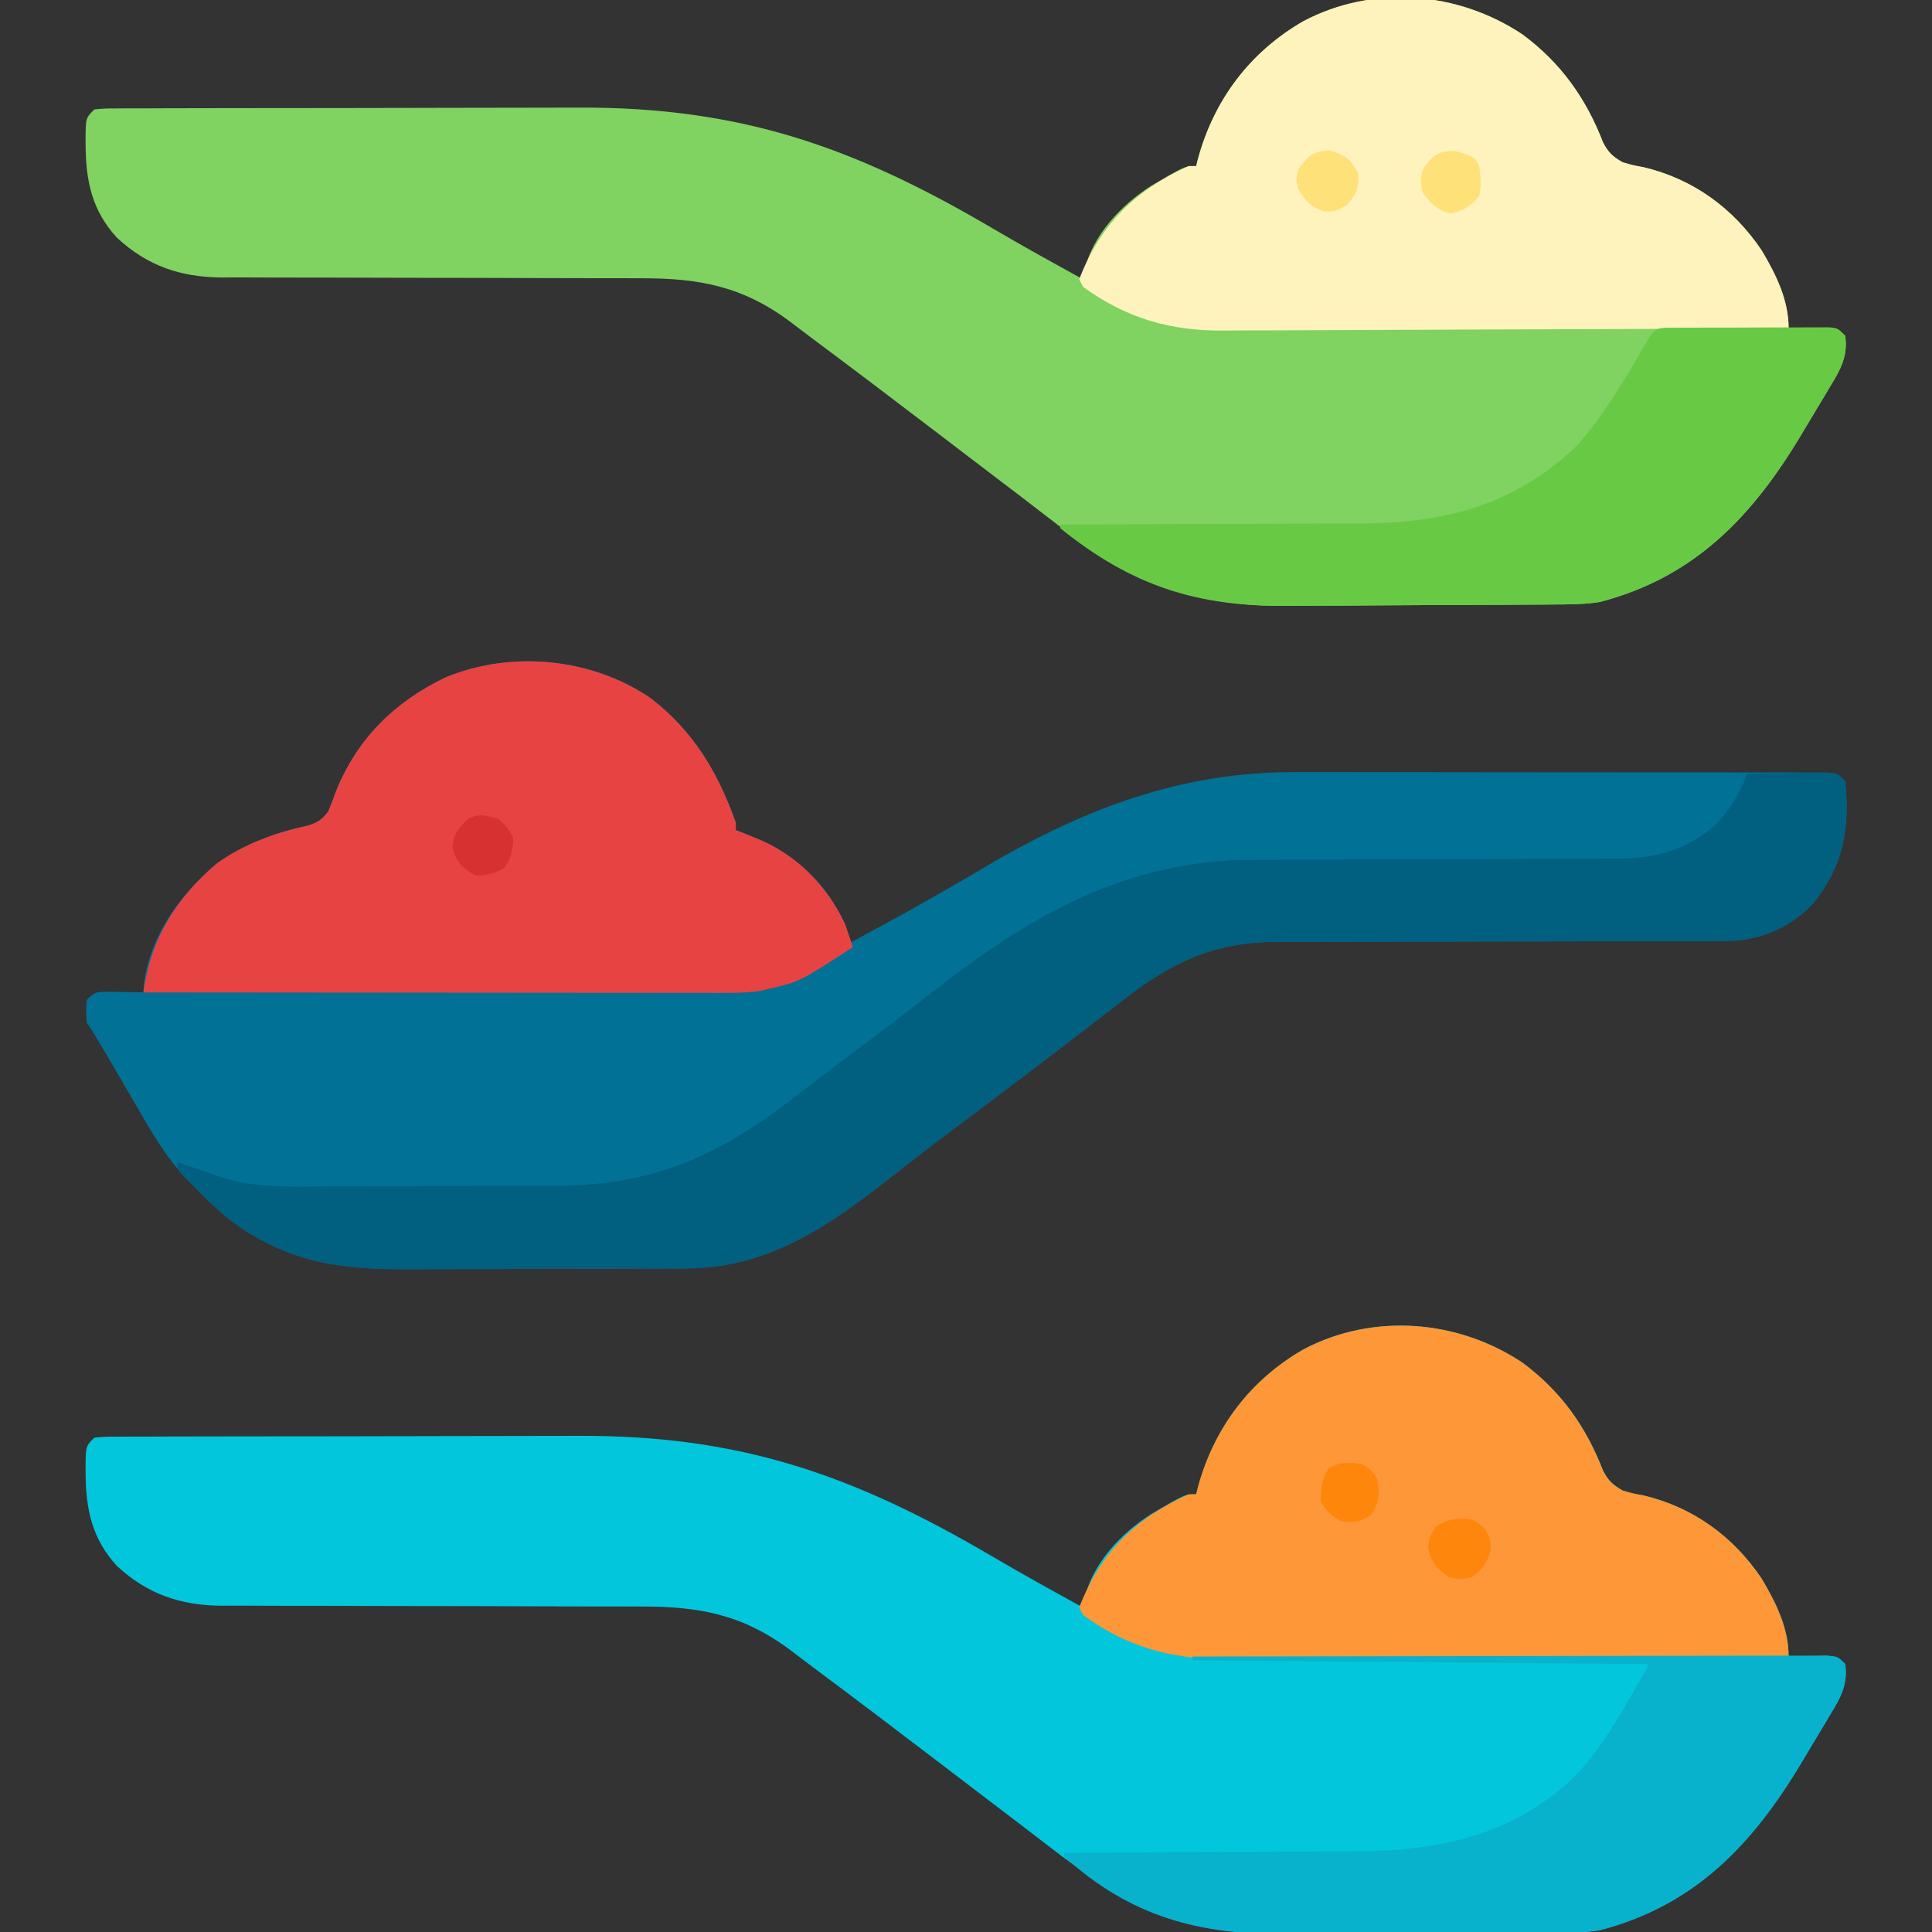
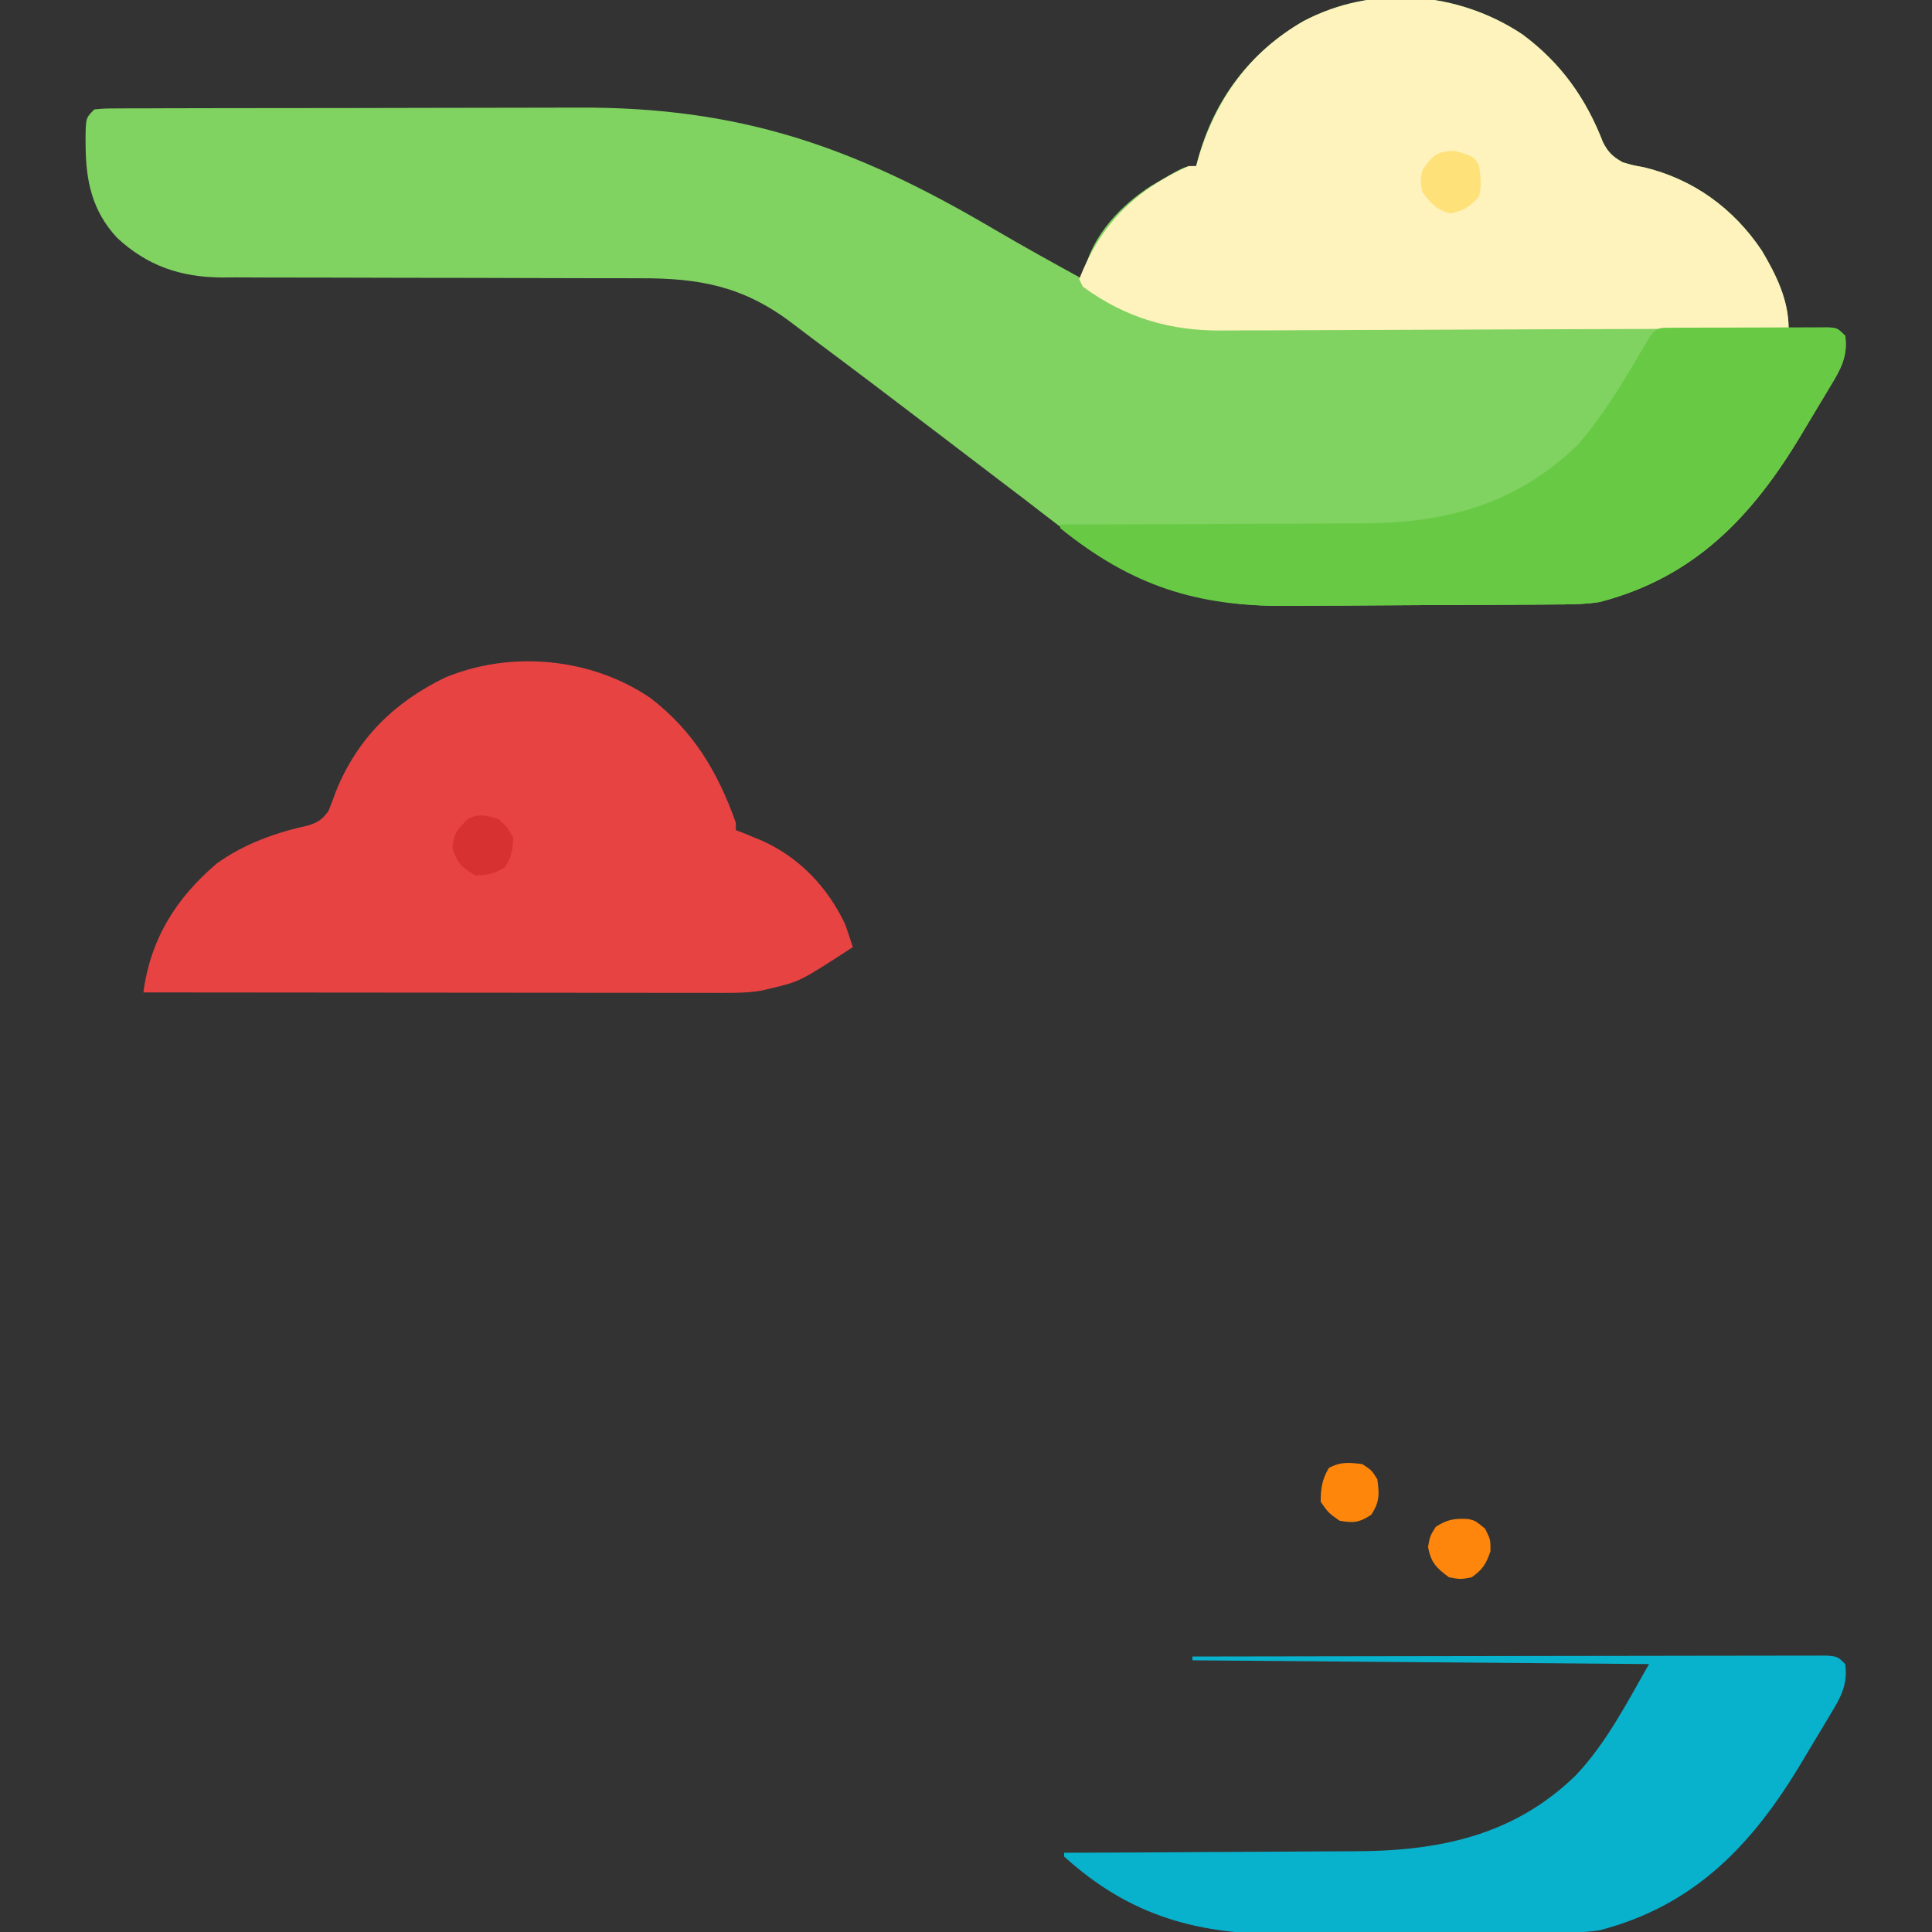
<svg xmlns="http://www.w3.org/2000/svg" width="512" height="512">
  <rect width="100%" height="100%" fill="#333333" stroke="none" />
-   <path d="M0 0 C11.38 8.765 17.77 19.564 22.566 32.977 C22.566 33.637 22.566 34.297 22.566 34.977 C23.226 35.224 23.886 35.472 24.566 35.727 C25.556 36.139 26.546 36.552 27.566 36.977 C28.148 37.21 28.729 37.443 29.328 37.684 C39.266 42.098 47.122 50.071 51.566 59.977 C51.922 61.639 52.258 63.305 52.566 64.977 C68.124 56.597 68.124 56.597 83.441 47.789 C84.122 47.385 84.803 46.982 85.505 46.566 C86.179 46.166 86.853 45.767 87.547 45.355 C114.096 29.62 140.025 19.432 171.152 19.604 C172.728 19.602 174.303 19.598 175.879 19.593 C180.097 19.584 184.315 19.593 188.533 19.607 C192.965 19.618 197.398 19.614 201.831 19.612 C209.253 19.611 216.676 19.622 224.098 19.64 C232.682 19.662 241.266 19.665 249.85 19.659 C258.13 19.653 266.41 19.659 274.689 19.67 C278.207 19.675 281.725 19.676 285.243 19.673 C289.371 19.672 293.499 19.68 297.627 19.695 C299.144 19.7 300.66 19.701 302.177 19.698 C304.24 19.695 306.303 19.704 308.366 19.716 C309.522 19.718 310.678 19.72 311.869 19.722 C314.566 19.977 314.566 19.977 316.566 21.977 C317.805 34.305 316.139 44.372 308.191 54.227 C302.641 60.204 295.762 63.489 287.628 64.252 C284.196 64.363 280.776 64.379 277.343 64.361 C275.349 64.37 273.355 64.378 271.361 64.386 C269.234 64.392 267.107 64.391 264.98 64.387 C260.528 64.38 256.075 64.396 251.623 64.416 C242.166 64.453 232.71 64.466 223.254 64.477 C213.052 64.488 202.851 64.503 192.649 64.547 C188.234 64.566 183.819 64.57 179.405 64.562 C177.313 64.561 175.222 64.567 173.13 64.576 C170.596 64.586 168.061 64.586 165.527 64.573 C148.8 64.694 137.72 70.22 124.816 80.289 C122.958 81.721 121.1 83.154 119.242 84.586 C118.301 85.315 117.359 86.044 116.389 86.795 C111.944 90.231 107.474 93.635 103.004 97.039 C102.138 97.699 101.273 98.36 100.381 99.04 C93.58 104.222 86.738 109.349 79.886 114.462 C75.051 118.08 70.271 121.758 65.53 125.498 C48.192 139.147 31.931 151.109 9.01 151.138 C8.053 151.143 7.096 151.148 6.11 151.153 C2.948 151.167 -0.213 151.174 -3.375 151.18 C-5.581 151.185 -7.787 151.191 -9.993 151.197 C-14.621 151.207 -19.249 151.213 -23.876 151.217 C-29.782 151.222 -35.687 151.246 -41.592 151.275 C-46.152 151.293 -50.712 151.299 -55.272 151.3 C-57.447 151.303 -59.623 151.311 -61.798 151.324 C-75.898 151.404 -88.615 151.014 -101.434 144.477 C-102.105 144.137 -102.777 143.797 -103.469 143.447 C-110.5 139.698 -115.974 134.754 -121.434 128.977 C-122.2 128.209 -122.2 128.209 -122.983 127.425 C-129.337 120.71 -133.638 112.612 -138.246 104.664 C-139.532 102.465 -140.82 100.268 -142.109 98.07 C-142.905 96.711 -143.698 95.351 -144.49 93.99 C-146.075 91.266 -147.685 88.6 -149.434 85.977 C-149.684 82.914 -149.684 82.914 -149.434 79.977 C-147.434 77.977 -147.434 77.977 -144.395 77.781 C-142.619 77.816 -142.619 77.816 -140.809 77.852 C-139.62 77.87 -138.432 77.888 -137.207 77.906 C-136.292 77.929 -135.377 77.953 -134.434 77.977 C-134.372 77.069 -134.31 76.162 -134.246 75.227 C-132.355 62.429 -124.624 52.035 -115.012 43.828 C-107.727 38.597 -99.38 35.613 -90.676 33.715 C-88.08 32.86 -87.075 32.15 -85.434 29.977 C-84.69 28.208 -84.009 26.411 -83.371 24.602 C-77.686 10.649 -68.014 1.138 -54.559 -5.426 C-36.989 -12.773 -15.647 -10.704 0 0 Z " fill="#017196" transform="translate(172.434,185.023)" />
-   <path d="M0 0 C10.179 7.544 16.814 16.88 21.367 28.637 C22.762 31.314 23.928 32.373 26.535 33.879 C29.197 34.664 29.197 34.664 32.098 35.191 C45.207 38.297 55.912 46.07 63.41 57.254 C67.212 63.644 70.535 70.353 70.535 77.879 C71.45 77.856 72.366 77.832 73.309 77.809 C74.497 77.791 75.686 77.772 76.91 77.754 C78.685 77.719 78.685 77.719 80.496 77.684 C83.535 77.879 83.535 77.879 85.535 79.879 C86.268 85.217 84.367 88.694 81.66 93.113 C81.257 93.791 80.855 94.469 80.44 95.168 C79.585 96.6 78.724 98.029 77.857 99.454 C76.553 101.6 75.271 103.757 73.992 105.918 C61 127.669 45.683 143.876 20.434 150.424 C16.306 151.072 12.231 151.052 8.058 151.072 C6.634 151.084 6.634 151.084 5.183 151.097 C2.045 151.121 -1.093 151.138 -4.23 151.152 C-5.308 151.158 -6.385 151.163 -7.495 151.168 C-13.208 151.195 -18.92 151.215 -24.633 151.229 C-29.333 151.242 -34.033 151.27 -38.732 151.311 C-44.431 151.361 -50.129 151.385 -55.828 151.392 C-57.986 151.399 -60.143 151.414 -62.301 151.438 C-88.742 151.717 -105.444 143.878 -126.087 127.729 C-130.27 124.474 -134.495 121.273 -138.715 118.066 C-140.5 116.707 -142.285 115.348 -144.07 113.988 C-144.962 113.31 -145.853 112.631 -146.771 111.932 C-149.437 109.9 -152.102 107.866 -154.766 105.832 C-165.921 97.316 -177.106 88.841 -188.359 80.455 C-190.195 79.081 -192.021 77.696 -193.844 76.305 C-206.518 66.769 -218.047 64.57 -233.742 64.624 C-235.726 64.618 -237.71 64.612 -239.694 64.607 C-241.807 64.602 -243.92 64.603 -246.033 64.605 C-250.455 64.607 -254.878 64.593 -259.301 64.576 C-271.87 64.529 -284.439 64.505 -297.009 64.498 C-303.966 64.494 -310.923 64.476 -317.88 64.443 C-322.268 64.423 -326.656 64.42 -331.043 64.431 C-334.425 64.434 -337.806 64.412 -341.188 64.393 C-342.389 64.401 -343.59 64.409 -344.828 64.418 C-355.677 64.312 -364.438 61.332 -372.465 53.879 C-379.054 46.74 -380.713 38.896 -380.777 29.441 C-380.783 28.731 -380.788 28.02 -380.794 27.287 C-380.722 22.136 -380.722 22.136 -378.465 19.879 C-375.779 19.622 -375.779 19.622 -372.291 19.611 C-370.973 19.603 -369.654 19.594 -368.295 19.586 C-366.825 19.586 -365.354 19.587 -363.884 19.588 C-362.341 19.582 -360.798 19.576 -359.256 19.568 C-355.052 19.55 -350.849 19.546 -346.645 19.544 C-344.011 19.543 -341.377 19.539 -338.744 19.533 C-329.532 19.515 -320.32 19.507 -311.108 19.508 C-302.565 19.509 -294.022 19.489 -285.479 19.457 C-278.121 19.43 -270.763 19.42 -263.405 19.421 C-259.021 19.422 -254.639 19.416 -250.255 19.395 C-207.299 19.2 -177.173 29.764 -140.336 51.449 C-132.46 56.073 -124.473 60.49 -116.465 64.879 C-116.354 64.154 -116.243 63.43 -116.129 62.684 C-113.872 53.152 -106.447 45.293 -98.402 40.129 C-89.479 34.879 -89.479 34.879 -86.465 34.879 C-86.318 34.285 -86.171 33.69 -86.02 33.078 C-81.76 17.339 -72.202 4.621 -58.023 -3.523 C-39.591 -13.232 -17.172 -11.439 0 0 Z " fill="#02C6DC" transform="translate(403.465,361.121)" />
  <path d="M0 0 C10.179 7.544 16.814 16.88 21.367 28.637 C22.762 31.314 23.928 32.373 26.535 33.879 C29.197 34.664 29.197 34.664 32.098 35.191 C45.207 38.297 55.912 46.07 63.41 57.254 C67.212 63.644 70.535 70.353 70.535 77.879 C71.45 77.856 72.366 77.832 73.309 77.809 C74.497 77.791 75.686 77.772 76.91 77.754 C78.685 77.719 78.685 77.719 80.496 77.684 C83.535 77.879 83.535 77.879 85.535 79.879 C86.268 85.217 84.367 88.694 81.66 93.113 C81.257 93.791 80.855 94.469 80.44 95.168 C79.585 96.6 78.724 98.029 77.857 99.454 C76.553 101.6 75.271 103.757 73.992 105.918 C61 127.669 45.683 143.876 20.434 150.424 C16.306 151.072 12.231 151.052 8.058 151.072 C6.634 151.084 6.634 151.084 5.183 151.097 C2.045 151.121 -1.093 151.138 -4.23 151.152 C-5.308 151.158 -6.385 151.163 -7.495 151.168 C-13.208 151.195 -18.92 151.215 -24.633 151.229 C-29.333 151.242 -34.033 151.27 -38.732 151.311 C-44.431 151.361 -50.129 151.385 -55.828 151.392 C-57.986 151.399 -60.143 151.414 -62.301 151.438 C-88.742 151.717 -105.444 143.878 -126.087 127.729 C-130.27 124.474 -134.495 121.273 -138.715 118.066 C-140.5 116.707 -142.285 115.348 -144.07 113.988 C-144.962 113.31 -145.853 112.631 -146.771 111.932 C-149.437 109.9 -152.102 107.866 -154.766 105.832 C-165.921 97.316 -177.106 88.841 -188.359 80.455 C-190.195 79.081 -192.021 77.696 -193.844 76.305 C-206.518 66.769 -218.047 64.57 -233.742 64.624 C-235.726 64.618 -237.71 64.612 -239.694 64.607 C-241.807 64.602 -243.92 64.603 -246.033 64.605 C-250.455 64.607 -254.878 64.593 -259.301 64.576 C-271.87 64.529 -284.439 64.505 -297.009 64.498 C-303.966 64.494 -310.923 64.476 -317.88 64.443 C-322.268 64.423 -326.656 64.42 -331.043 64.431 C-334.425 64.434 -337.806 64.412 -341.188 64.393 C-342.389 64.401 -343.59 64.409 -344.828 64.418 C-355.677 64.312 -364.438 61.332 -372.465 53.879 C-379.054 46.74 -380.713 38.896 -380.777 29.441 C-380.783 28.731 -380.788 28.02 -380.794 27.287 C-380.722 22.136 -380.722 22.136 -378.465 19.879 C-375.779 19.622 -375.779 19.622 -372.291 19.611 C-370.973 19.603 -369.654 19.594 -368.295 19.586 C-366.825 19.586 -365.354 19.587 -363.884 19.588 C-362.341 19.582 -360.798 19.576 -359.256 19.568 C-355.052 19.55 -350.849 19.546 -346.645 19.544 C-344.011 19.543 -341.377 19.539 -338.744 19.533 C-329.532 19.515 -320.32 19.507 -311.108 19.508 C-302.565 19.509 -294.022 19.489 -285.479 19.457 C-278.121 19.43 -270.763 19.42 -263.405 19.421 C-259.021 19.422 -254.639 19.416 -250.255 19.395 C-207.299 19.2 -177.173 29.764 -140.336 51.449 C-132.46 56.073 -124.473 60.49 -116.465 64.879 C-116.354 64.154 -116.243 63.43 -116.129 62.684 C-113.872 53.152 -106.447 45.293 -98.402 40.129 C-89.479 34.879 -89.479 34.879 -86.465 34.879 C-86.318 34.285 -86.171 33.69 -86.02 33.078 C-81.76 17.339 -72.202 4.621 -58.023 -3.523 C-39.591 -13.232 -17.172 -11.439 0 0 Z " fill="#80D261" transform="translate(403.465,9.121)" />
-   <path d="M0 0 C3.958 -0.058 7.916 -0.094 11.875 -0.125 C13.003 -0.142 14.131 -0.159 15.293 -0.176 C16.369 -0.182 17.446 -0.189 18.555 -0.195 C19.55 -0.206 20.545 -0.216 21.57 -0.227 C24 0 24 0 26 2 C27.239 14.328 25.572 24.396 17.625 34.25 C12.074 40.228 5.195 43.513 -2.938 44.276 C-6.37 44.386 -9.79 44.402 -13.224 44.385 C-15.218 44.393 -17.211 44.401 -19.205 44.41 C-21.332 44.416 -23.459 44.414 -25.586 44.411 C-30.039 44.404 -34.491 44.42 -38.944 44.439 C-48.4 44.477 -57.856 44.49 -67.312 44.5 C-77.514 44.511 -87.716 44.527 -97.918 44.571 C-102.332 44.589 -106.747 44.593 -111.162 44.586 C-113.253 44.585 -115.345 44.59 -117.436 44.599 C-119.971 44.609 -122.505 44.61 -125.04 44.597 C-141.766 44.717 -152.846 50.244 -165.75 60.312 C-167.608 61.745 -169.466 63.177 -171.324 64.609 C-172.266 65.338 -173.207 66.067 -174.177 66.818 C-178.623 70.254 -183.092 73.659 -187.562 77.062 C-188.428 77.723 -189.294 78.383 -190.186 79.063 C-196.987 84.245 -203.828 89.372 -210.681 94.485 C-215.516 98.103 -220.295 101.782 -225.037 105.521 C-242.375 119.17 -258.635 131.133 -281.557 131.161 C-282.514 131.166 -283.471 131.171 -284.456 131.176 C-287.618 131.191 -290.78 131.198 -293.941 131.203 C-296.148 131.209 -298.354 131.215 -300.56 131.22 C-305.187 131.231 -309.815 131.237 -314.443 131.24 C-320.348 131.246 -326.253 131.27 -332.158 131.298 C-336.718 131.317 -341.278 131.322 -345.838 131.324 C-348.013 131.327 -350.189 131.335 -352.364 131.348 C-366.466 131.427 -379.178 131.035 -392 124.5 C-392.669 124.163 -393.339 123.826 -394.028 123.479 C-401.068 119.74 -406.458 114.683 -412 109 C-412.768 108.273 -413.537 107.546 -414.328 106.797 C-416 105 -416 105 -416 103 C-415.478 103.182 -414.956 103.364 -414.418 103.551 C-412.861 104.083 -411.298 104.6 -409.732 105.105 C-408.099 105.64 -406.472 106.2 -404.865 106.808 C-394.862 110.167 -384.29 109.413 -373.875 109.363 C-371.72 109.363 -369.565 109.363 -367.41 109.365 C-362.908 109.365 -358.406 109.354 -353.904 109.336 C-348.158 109.313 -342.412 109.313 -336.666 109.32 C-332.221 109.323 -327.775 109.316 -323.329 109.307 C-321.211 109.303 -319.094 109.302 -316.976 109.303 C-288.978 109.307 -271.757 101.042 -249.879 83.812 C-244.978 79.962 -239.998 76.223 -235 72.5 C-228.48 67.639 -222.025 62.705 -215.625 57.688 C-189.659 37.396 -164.307 22.841 -130.526 22.858 C-128.839 22.853 -128.839 22.853 -127.118 22.848 C-124.686 22.84 -122.254 22.835 -119.822 22.831 C-115.967 22.824 -112.111 22.808 -108.256 22.79 C-97.296 22.738 -86.337 22.689 -75.378 22.674 C-68.664 22.665 -61.951 22.635 -55.237 22.593 C-52.687 22.58 -50.137 22.575 -47.586 22.578 C-44.011 22.58 -40.437 22.558 -36.862 22.53 C-35.82 22.537 -34.778 22.543 -33.705 22.55 C-23.721 22.424 -15.059 19.927 -7.723 12.938 C-4.264 9.047 -1.646 4.939 0 0 Z " fill="#015F80" transform="translate(463,205)" />
-   <path d="M0 0 C10.179 7.544 16.814 16.88 21.367 28.637 C22.762 31.314 23.928 32.373 26.535 33.879 C29.197 34.664 29.197 34.664 32.098 35.191 C45.207 38.297 55.912 46.07 63.41 57.254 C67.212 63.644 70.535 70.353 70.535 77.879 C49.377 77.996 28.218 78.084 7.06 78.138 C-2.765 78.164 -12.591 78.199 -22.416 78.256 C-30.984 78.306 -39.552 78.338 -48.12 78.349 C-52.653 78.356 -57.186 78.371 -61.718 78.408 C-65.994 78.442 -70.269 78.452 -74.545 78.444 C-76.105 78.446 -77.665 78.456 -79.226 78.475 C-93.201 78.64 -105.057 75.191 -116.465 66.879 C-116.795 66.219 -117.125 65.559 -117.465 64.879 C-111.813 50.279 -102.716 41.326 -88.465 34.879 C-87.805 34.879 -87.145 34.879 -86.465 34.879 C-86.318 34.285 -86.171 33.69 -86.02 33.078 C-81.76 17.339 -72.202 4.621 -58.023 -3.523 C-39.591 -13.232 -17.172 -11.439 0 0 Z " fill="#FEF2BD" transform="translate(403.465,9.121)" />
-   <path d="M0 0 C10.179 7.544 16.814 16.88 21.367 28.637 C22.762 31.314 23.928 32.373 26.535 33.879 C29.197 34.664 29.197 34.664 32.098 35.191 C45.207 38.297 55.912 46.07 63.41 57.254 C67.212 63.644 70.535 70.353 70.535 77.879 C49.377 77.996 28.218 78.084 7.06 78.138 C-2.765 78.164 -12.591 78.199 -22.416 78.256 C-30.984 78.306 -39.552 78.338 -48.12 78.349 C-52.653 78.356 -57.186 78.371 -61.718 78.408 C-65.994 78.442 -70.269 78.452 -74.545 78.444 C-76.105 78.446 -77.665 78.456 -79.226 78.475 C-93.201 78.64 -105.057 75.191 -116.465 66.879 C-116.795 66.219 -117.125 65.559 -117.465 64.879 C-111.813 50.279 -102.716 41.326 -88.465 34.879 C-87.805 34.879 -87.145 34.879 -86.465 34.879 C-86.318 34.285 -86.171 33.69 -86.02 33.078 C-81.76 17.339 -72.202 4.621 -58.023 -3.523 C-39.591 -13.232 -17.172 -11.439 0 0 Z " fill="#FD9737" transform="translate(403.465,361.121)" />
+   <path d="M0 0 C10.179 7.544 16.814 16.88 21.367 28.637 C22.762 31.314 23.928 32.373 26.535 33.879 C29.197 34.664 29.197 34.664 32.098 35.191 C45.207 38.297 55.912 46.07 63.41 57.254 C67.212 63.644 70.535 70.353 70.535 77.879 C49.377 77.996 28.218 78.084 7.06 78.138 C-2.765 78.164 -12.591 78.199 -22.416 78.256 C-30.984 78.306 -39.552 78.338 -48.12 78.349 C-52.653 78.356 -57.186 78.371 -61.718 78.408 C-65.994 78.442 -70.269 78.452 -74.545 78.444 C-76.105 78.446 -77.665 78.456 -79.226 78.475 C-93.201 78.64 -105.057 75.191 -116.465 66.879 C-116.795 66.219 -117.125 65.559 -117.465 64.879 C-111.813 50.279 -102.716 41.326 -88.465 34.879 C-87.805 34.879 -87.145 34.879 -86.465 34.879 C-81.76 17.339 -72.202 4.621 -58.023 -3.523 C-39.591 -13.232 -17.172 -11.439 0 0 Z " fill="#FEF2BD" transform="translate(403.465,9.121)" />
  <path d="M0 0 C11.38 8.765 17.77 19.564 22.566 32.977 C22.566 33.637 22.566 34.297 22.566 34.977 C23.226 35.224 23.886 35.472 24.566 35.727 C25.556 36.139 26.546 36.552 27.566 36.977 C28.148 37.21 28.729 37.443 29.328 37.684 C39.379 42.149 46.914 50.091 51.566 59.977 C52.263 61.966 52.937 63.964 53.566 65.977 C39.567 75.086 39.567 75.086 31.566 76.977 C30.475 77.235 30.475 77.235 29.361 77.499 C26.144 78.049 23.118 78.099 19.853 78.097 C19.191 78.098 18.53 78.099 17.848 78.099 C15.638 78.101 13.429 78.096 11.219 78.09 C9.633 78.09 8.046 78.09 6.459 78.091 C2.155 78.091 -2.148 78.085 -6.451 78.078 C-10.95 78.072 -15.449 78.071 -19.948 78.07 C-28.466 78.067 -36.983 78.059 -45.5 78.049 C-55.198 78.037 -64.896 78.032 -74.593 78.027 C-94.54 78.016 -114.487 77.999 -134.434 77.977 C-132.546 63.792 -125.814 53.05 -115.012 43.828 C-107.727 38.597 -99.38 35.613 -90.676 33.715 C-88.08 32.86 -87.075 32.15 -85.434 29.977 C-84.69 28.208 -84.009 26.411 -83.371 24.602 C-77.686 10.649 -68.014 1.138 -54.559 -5.426 C-36.989 -12.773 -15.647 -10.704 0 0 Z " fill="#E84343" transform="translate(172.434,185.023)" />
  <path d="M0 0 C22.261 -0.047 44.522 -0.082 66.783 -0.104 C77.119 -0.114 87.454 -0.128 97.79 -0.151 C106.796 -0.171 115.801 -0.184 124.807 -0.188 C129.578 -0.191 134.349 -0.197 139.12 -0.211 C143.606 -0.225 148.093 -0.229 152.579 -0.226 C154.23 -0.227 155.88 -0.231 157.53 -0.238 C159.776 -0.248 162.022 -0.246 164.268 -0.241 C166.156 -0.243 166.156 -0.243 168.083 -0.246 C171 0 171 0 173 2 C173.733 7.338 171.832 10.815 169.125 15.234 C168.722 15.912 168.319 16.591 167.905 17.289 C167.05 18.722 166.189 20.15 165.322 21.575 C164.018 23.721 162.736 25.878 161.457 28.039 C148.465 49.79 133.147 65.997 107.899 72.545 C103.771 73.193 99.695 73.173 95.522 73.193 C94.099 73.205 94.099 73.205 92.647 73.218 C89.51 73.242 86.372 73.259 83.234 73.273 C82.157 73.279 81.079 73.284 79.969 73.29 C74.257 73.316 68.545 73.336 62.832 73.35 C58.132 73.363 53.432 73.391 48.732 73.432 C43.034 73.482 37.335 73.506 31.636 73.513 C29.479 73.52 27.322 73.535 25.164 73.559 C1.931 73.804 -16.314 69.042 -34 53 C-34 52.67 -34 52.34 -34 52 C-32.246 51.995 -32.246 51.995 -30.456 51.989 C-19.38 51.952 -8.303 51.894 2.773 51.816 C8.467 51.777 14.16 51.745 19.853 51.729 C25.358 51.714 30.862 51.679 36.367 51.632 C38.457 51.617 40.546 51.609 42.635 51.608 C64.9 51.59 84.964 47.687 101.609 31.47 C109.738 22.876 115.188 12.171 121 2 C81.07 1.67 41.14 1.34 0 1 C0 0.67 0 0.34 0 0 Z " fill="#08B2CC" transform="translate(316,439)" />
  <path d="M0 0 C1.432 -0.01 1.432 -0.01 2.892 -0.019 C4.45 -0.021 4.45 -0.021 6.039 -0.023 C7.099 -0.026 8.158 -0.029 9.249 -0.033 C11.495 -0.038 13.74 -0.04 15.985 -0.04 C19.431 -0.042 22.877 -0.06 26.323 -0.079 C28.499 -0.082 30.675 -0.084 32.852 -0.085 C34.407 -0.096 34.407 -0.096 35.993 -0.107 C36.95 -0.104 37.908 -0.101 38.895 -0.098 C39.74 -0.099 40.585 -0.101 41.456 -0.102 C43.512 0.145 43.512 0.145 45.512 2.145 C46.245 7.483 44.344 10.96 41.637 15.38 C41.234 16.058 40.831 16.736 40.417 17.434 C39.562 18.867 38.701 20.295 37.834 21.72 C36.53 23.866 35.248 26.024 33.969 28.184 C20.977 49.936 5.659 66.143 -19.589 72.69 C-23.717 73.338 -27.793 73.318 -31.966 73.338 C-33.389 73.35 -33.389 73.35 -34.841 73.363 C-37.978 73.388 -41.116 73.404 -44.254 73.419 C-45.331 73.424 -46.409 73.429 -47.519 73.435 C-53.231 73.462 -58.944 73.481 -64.656 73.495 C-69.356 73.509 -74.056 73.536 -78.756 73.577 C-84.454 73.627 -90.153 73.652 -95.852 73.659 C-98.009 73.665 -100.167 73.68 -102.324 73.704 C-126.227 73.957 -143.595 68.394 -162.488 53.145 C-162.488 52.815 -162.488 52.485 -162.488 52.145 C-160.681 52.143 -160.681 52.143 -158.837 52.141 C-147.422 52.124 -136.008 52.081 -124.593 52.013 C-118.726 51.979 -112.859 51.954 -106.992 51.95 C-101.319 51.945 -95.646 51.917 -89.972 51.872 C-87.819 51.859 -85.667 51.855 -83.514 51.859 C-61.043 51.896 -42.2 47.233 -25.488 31.145 C-17.928 22.573 -12.272 12.518 -6.469 2.721 C-4.601 -0.279 -3.484 0.016 0 0 Z " fill="#68CA44" transform="translate(443.488,86.855)" />
  <path d="M0 0 C4.993 1.479 4.993 1.479 6.375 4 C6.768 7.093 7.011 9.047 6.375 12 C3.986 14.731 2.402 15.769 -1.125 16.562 C-4.865 15.721 -6.334 14.012 -8.625 11 C-9.25 8 -9.25 8 -8.625 5 C-5.92 1.147 -4.778 0 0 0 Z " fill="#FFE17A" transform="translate(385.625,40)" />
-   <path d="M0 0 C4.074 1.333 5.426 2.354 7.438 6.125 C7.519 10.096 6.906 11.603 4.25 14.562 C1.438 16.125 1.438 16.125 -1.625 16.188 C-5.315 14.853 -6.577 13.486 -8.562 10.125 C-9.125 7.625 -9.125 7.625 -8.562 5.125 C-5.876 1.381 -4.672 0.164 0 0 Z " fill="#FFE17A" transform="translate(352.562,39.875)" />
  <path d="M0 0 C1.91 0.449 1.91 0.449 4.473 2.574 C5.91 5.449 5.91 5.449 5.91 8.512 C4.755 11.906 3.845 13.387 0.91 15.449 C-2.027 16.012 -2.027 16.012 -5.09 15.449 C-8.453 12.963 -9.89 11.535 -10.652 7.387 C-10.09 4.449 -10.09 4.449 -8.59 2.074 C-5.556 0.102 -3.57 -0.194 0 0 Z " fill="#FE860C" transform="translate(389.09,402.551)" />
  <path d="M0 0 C2.438 1.562 2.438 1.562 4 4 C4.568 7.975 4.623 10.065 2.375 13.438 C-0.757 15.498 -2.315 15.677 -6 15 C-8.938 12.938 -8.938 12.938 -11 10 C-11 6.456 -10.659 4.134 -8.875 1.062 C-5.815 -0.671 -3.432 -0.421 0 0 Z " fill="#FE860B" transform="translate(361,388)" />
  <path d="M0 0 C2.438 2.188 2.438 2.188 4 5 C3.936 8.194 3.565 10.138 1.812 12.812 C-0.862 14.565 -2.806 14.936 -6 15 C-9.452 13.082 -10.716 11.785 -12.062 8.062 C-11.982 4.105 -10.754 2.754 -8 0 C-4.997 -1.501 -3.187 -0.892 0 0 Z " fill="#D83131" transform="translate(132,217)" />
</svg>